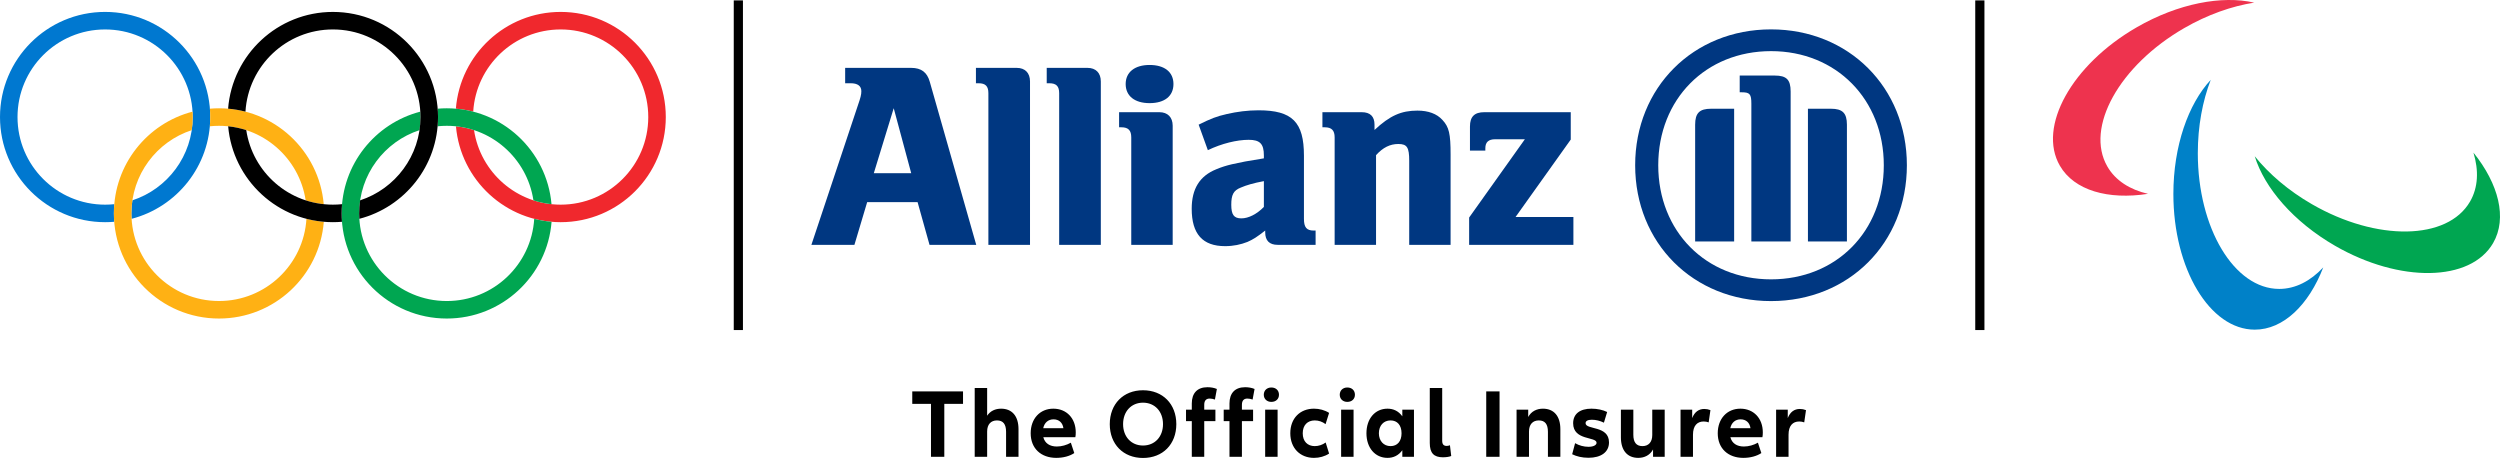
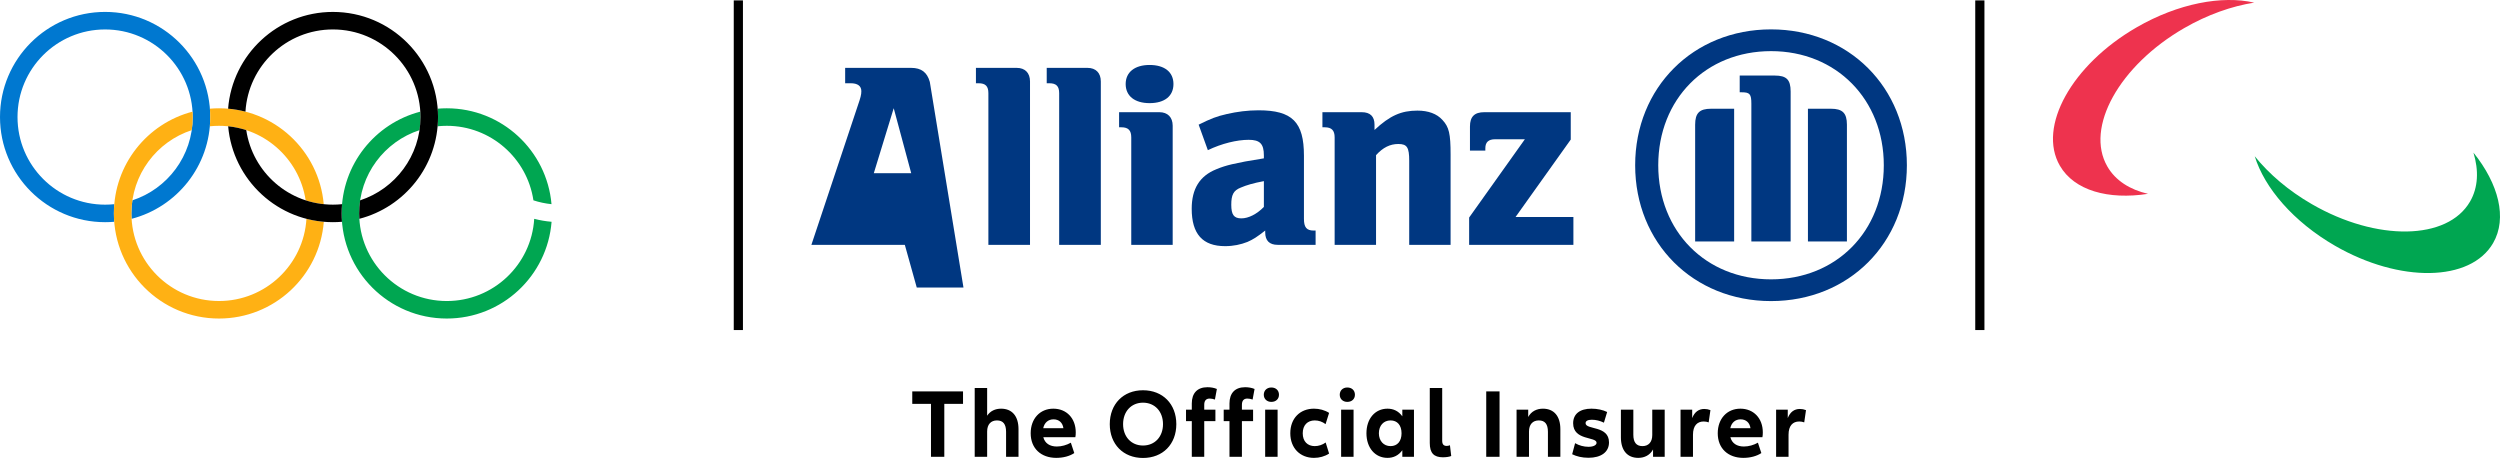
<svg xmlns="http://www.w3.org/2000/svg" version="1.1" id="Ebene_1" x="0px" y="0px" width="262.029px" height="48px" viewBox="0 0 262.029 48" style="enable-background:new 0 0 262.029 48;" xml:space="preserve">
  <style type="text/css">
	.st0{fill:#EE334E;}
	.st1{fill:#00A651;}
	.st2{fill:#0081C8;}
	.st3{fill:#003781;}
	.st4{fill:#0078D0;}
	.st5{fill:#F0282D;}
	.st6{fill:#FFB114;}
</style>
  <g>
    <g>
      <path class="st0" d="M236.266,0.276c-3.37-0.775-7.972,0.079-12.32,2.59c-6.802,3.926-10.405,10.418-8.05,14.499    c1.507,2.608,5.081,3.6,9.24,2.952c-1.902-0.438-3.413-1.395-4.262-2.867c-2.356-4.081,1.248-10.573,8.049-14.5    C231.379,1.532,233.915,0.642,236.266,0.276" />
      <path class="st1" d="M236.324,16.378c1.013,3.307,4.054,6.865,8.402,9.375c6.802,3.926,14.225,3.802,16.582-0.279    c1.506-2.609,0.577-6.2-2.063-9.478c0.572,1.865,0.499,3.652-0.352,5.124c-2.356,4.081-9.781,4.206-16.582,0.279    C239.854,19.982,237.817,18.23,236.324,16.378" />
-       <path class="st2" d="M231.712,8.367c-2.356,2.531-3.917,6.944-3.917,11.964c0,7.853,3.82,14.22,8.532,14.22    c3.01,0,5.658-2.6,7.177-6.526c-1.331,1.428-2.915,2.257-4.615,2.257c-4.713,0-8.533-6.366-8.533-14.22    C230.356,13.227,230.855,10.585,231.712,8.367" />
    </g>
    <g>
-       <path class="st3" d="M95.505,18.151h-3.919l2.086-6.81L95.505,18.151z M89.553,25.662l1.337-4.476h5.283l1.251,4.476h4.896    L97.456,8.588c-0.28-1.009-0.891-1.474-1.951-1.474h-6.923v1.612h0.582c0.723,0,1.115,0.283,1.115,0.836    c0,0.363-0.081,0.667-0.369,1.499l-4.867,14.602H89.553z" />
+       <path class="st3" d="M95.505,18.151h-3.919l2.086-6.81L95.505,18.151z M89.553,25.662h5.283l1.251,4.476h4.896    L97.456,8.588c-0.28-1.009-0.891-1.474-1.951-1.474h-6.923v1.612h0.582c0.723,0,1.115,0.283,1.115,0.836    c0,0.363-0.081,0.667-0.369,1.499l-4.867,14.602H89.553z" />
      <path class="st3" d="M107.957,25.662V8.534c0-0.891-0.523-1.42-1.388-1.42h-4.28v1.612h0.279c0.722,0,1.026,0.307,1.026,1.036    v15.9H107.957z" />
      <path class="st3" d="M115.379,25.662V8.534c0-0.891-0.53-1.42-1.391-1.42h-4.28v1.612h0.274c0.726,0,1.031,0.307,1.031,1.036v15.9    H115.379z" />
      <path class="st3" d="M122.992,8.807c0-1.243-0.92-1.998-2.502-1.998c-1.555,0-2.507,0.755-2.507,1.998    c0,1.257,0.952,2.003,2.507,2.003C122.073,10.81,122.992,10.064,122.992,8.807 M122.911,25.662V13.176    c0-0.89-0.53-1.417-1.393-1.417h-4.225v1.583h0.249c0.723,0,1.027,0.331,1.027,1.056v11.264H122.911z" />
      <path class="st3" d="M132.469,18.984v2.703c-0.726,0.751-1.612,1.201-2.36,1.201c-0.782,0-1.057-0.385-1.057-1.426    c0-1.03,0.218-1.497,0.998-1.801C130.632,19.409,131.383,19.187,132.469,18.984 M126.597,15.739    c1.449-0.695,3.035-1.085,4.283-1.085c1.171,0,1.589,0.417,1.589,1.632v0.311c-1.779,0.281-2.333,0.394-3.338,0.616    c-0.578,0.136-1.115,0.301-1.643,0.525c-1.754,0.704-2.583,2.059-2.583,4.142c0,2.642,1.139,3.919,3.501,3.919    c0.863,0,1.643-0.166,2.34-0.442c0.61-0.27,0.971-0.498,1.863-1.193v0.194c0,0.86,0.442,1.304,1.306,1.304h3.976v-1.497h-0.195    c-0.75,0-1.027-0.336-1.027-1.224v-6.622c0-3.529-1.224-4.758-4.759-4.758c-1.138,0-2.25,0.144-3.331,0.393    c-1.09,0.248-1.649,0.471-2.947,1.112L126.597,15.739z" />
      <path class="st3" d="M144.225,25.662v-9.399c0.726-0.808,1.474-1.171,2.337-1.171c0.921,0,1.14,0.363,1.14,1.762v8.809h4.337    V16.21c0-2.201-0.161-2.896-0.858-3.642c-0.584-0.643-1.474-0.975-2.619-0.975c-1.698,0-2.892,0.528-4.497,2.029v-0.556    c0-0.864-0.452-1.307-1.341-1.307h-4.119v1.583h0.25c0.722,0,1.031,0.331,1.031,1.056v11.264H144.225z" />
      <path class="st3" d="M164.911,22.743h-6.063l5.785-8.115v-2.869h-9.063c-1.029,0-1.501,0.471-1.501,1.503v2.526h1.612v-0.248    c0-0.638,0.333-0.944,1.024-0.944h3.119l-5.841,8.205v2.861h10.928V22.743z" />
      <path class="st3" d="M187.68,25.308V9.592c0-1.252-0.444-1.673-1.662-1.673h-3.677v1.754h0.22c0.84,0,1.002,0.189,1.002,1.199    v14.435H187.68z M189.493,25.308h4.086v-12.24c0-1.228-0.474-1.671-1.672-1.671h-2.414V25.308z M181.758,25.308V11.397h-2.42    c-1.197,0-1.667,0.443-1.667,1.671v12.24H181.758z M197.444,17.32c0,6.925-4.978,11.959-11.819,11.959    c-6.841,0-11.821-5.034-11.821-11.959c0-6.927,4.98-11.961,11.821-11.961C192.466,5.358,197.444,10.425,197.444,17.32     M199.863,17.32c0-8.143-6.091-14.241-14.238-14.241c-8.151,0-14.241,6.098-14.241,14.241c0,8.152,6.09,14.237,14.241,14.237    C193.772,31.557,199.863,25.472,199.863,17.32" />
    </g>
    <g>
      <path class="st4" d="M22.036,12.268c0-6.085-4.933-11.019-11.019-11.019C4.934,1.249,0,6.183,0,12.268    c0,6.085,4.934,11.019,11.017,11.019c0.321,0,0.64-0.014,0.953-0.041c-0.021-0.289-0.035-0.582-0.035-0.877    c0-0.326,0.015-0.65,0.042-0.968c-0.316,0.032-0.636,0.05-0.961,0.05c-5.069,0-9.181-4.111-9.181-9.182s4.112-9.182,9.181-9.182    c5.071,0,9.182,4.111,9.182,9.182c0,4.074-2.653,7.528-6.324,8.729c-0.069,0.447-0.104,0.905-0.104,1.372    c0,0.19,0.006,0.379,0.018,0.566C18.533,21.706,22.036,17.396,22.036,12.268" />
-       <path class="st5" d="M69.783,12.268c0,6.085-4.934,11.019-11.019,11.019c-5.759,0-10.486-4.419-10.975-10.05    c0.655,0.068,1.289,0.204,1.896,0.403c0.66,4.42,4.476,7.811,9.08,7.811c5.07,0,9.181-4.111,9.181-9.182s-4.111-9.182-9.181-9.182    c-4.88,0-8.872,3.809-9.166,8.616c-0.588-0.153-1.194-0.258-1.818-0.311c0.448-5.675,5.195-10.142,10.984-10.142    C64.848,1.249,69.783,6.183,69.783,12.268" />
      <path class="st1" d="M46.828,13.186c4.604,0,8.418,3.39,9.081,7.811c0.606,0.199,1.241,0.335,1.896,0.403    c-0.491-5.631-5.218-10.05-10.976-10.05c-0.321,0-0.64,0.014-0.953,0.041c0.024,0.289,0.035,0.582,0.035,0.877    c0,0.326-0.014,0.65-0.042,0.968C46.183,13.203,46.503,13.186,46.828,13.186 M55.992,22.935c-0.293,4.807-4.284,8.616-9.164,8.616    c-5.071,0-9.182-4.112-9.182-9.182c0-4.074,2.653-7.528,6.327-8.729c0.065-0.447,0.1-0.905,0.1-1.372    c0-0.19-0.006-0.379-0.018-0.566c-4.743,1.229-8.246,5.539-8.246,10.667c0,6.085,4.933,11.017,11.019,11.017    c5.789,0,10.536-4.465,10.984-10.14C57.19,23.193,56.58,23.088,55.992,22.935" />
      <path class="st6" d="M21.995,13.236c0.028-0.32,0.041-0.642,0.041-0.968c0-0.295-0.01-0.588-0.035-0.877    c0.315-0.027,0.632-0.041,0.953-0.041c5.761,0,10.486,4.419,10.976,10.05c-0.655-0.068-1.289-0.204-1.894-0.403    c-0.664-4.42-4.477-7.811-9.082-7.811C22.63,13.186,22.309,13.203,21.995,13.236 M33.938,23.246    c-0.447,5.675-5.193,10.14-10.984,10.14c-6.085,0-11.017-4.933-11.017-11.017c0-5.128,3.503-9.438,8.246-10.667    c0.013,0.187,0.018,0.376,0.018,0.566c0,0.466-0.036,0.925-0.101,1.372c-3.674,1.201-6.325,4.655-6.325,8.729    c0,5.07,4.11,9.181,9.18,9.181c4.881,0,8.873-3.808,9.164-8.615C32.708,23.088,33.316,23.193,33.938,23.246" />
      <path d="M34.891,1.25c-5.789,0-10.537,4.465-10.984,10.14c0.623,0.054,1.23,0.158,1.82,0.311c0.293-4.807,4.283-8.615,9.164-8.615    c5.071,0,9.181,4.111,9.181,9.181c0,4.074-2.652,7.528-6.325,8.729c-0.067,0.447-0.101,0.905-0.101,1.372    c0,0.19,0.004,0.379,0.017,0.566c4.744-1.229,8.247-5.539,8.247-10.667C45.91,6.183,40.976,1.25,34.891,1.25 M34.891,21.45    c-4.605,0-8.418-3.39-9.08-7.811c-0.607-0.198-1.242-0.335-1.897-0.403c0.491,5.631,5.218,10.05,10.976,10.05    c0.321,0,0.638-0.014,0.953-0.041c-0.023-0.289-0.035-0.582-0.035-0.877c0-0.326,0.014-0.649,0.042-0.968    C35.536,21.433,35.215,21.45,34.891,21.45" />
    </g>
    <rect x="76.906" y="0.042" width="0.963" height="34.551" />
    <rect x="207.029" y="0.042" width="0.963" height="34.551" />
  </g>
  <g>
    <path d="M188.652,42.864c-0.586,0-1.017,0.308-1.274,0.954v-0.882h-1.221v4.94h1.303v-2.312c0-0.945,0.442-1.387,1.12-1.387   c0.185,0,0.36,0.031,0.524,0.092l0.185-1.283C189.084,42.905,188.868,42.864,188.652,42.864 M182.433,43.952   c0.575,0,0.955,0.349,1.038,0.926h-2.116C181.477,44.301,181.878,43.952,182.433,43.952 M184.763,45.32   c0-1.481-0.966-2.486-2.351-2.486c-1.397,0-2.373,1.047-2.373,2.577c0,1.604,1.099,2.579,2.681,2.579   c0.719,0,1.396-0.175,1.889-0.503l-0.36-1.088c-0.432,0.247-0.964,0.401-1.468,0.401c-0.729,0-1.253-0.329-1.418-0.977h3.358   C184.753,45.678,184.763,45.514,184.763,45.32 M178.635,42.864c-0.586,0-1.017,0.308-1.274,0.954v-0.882h-1.221v4.94h1.304v-2.312   c0-0.945,0.442-1.387,1.12-1.387c0.185,0,0.36,0.031,0.524,0.092l0.185-1.283C179.067,42.905,178.851,42.864,178.635,42.864    M173.176,42.936v2.661c0,0.74-0.39,1.161-1.027,1.161s-0.957-0.39-0.957-1.192v-2.63h-1.303v2.908   c0,1.356,0.668,2.146,1.818,2.146c0.658,0,1.233-0.288,1.551-0.882v0.769h1.221v-4.94H173.176z M164.781,47.61   c0.452,0.226,1.047,0.37,1.714,0.37c1.316,0,2.147-0.595,2.147-1.612c0-1.799-2.455-1.286-2.455-2.015   c0-0.216,0.205-0.36,0.658-0.36c0.423,0,0.875,0.113,1.264,0.308l0.339-1.119c-0.432-0.216-1.026-0.349-1.644-0.349   c-1.202,0-1.92,0.545-1.92,1.53c0,1.84,2.455,1.378,2.455,2.046c0,0.236-0.318,0.421-0.844,0.421c-0.493,0-0.986-0.134-1.406-0.38   L164.781,47.61z M161.716,42.834c-0.647,0-1.223,0.277-1.542,0.872v-0.769h-1.221v4.94h1.303v-2.651   c0-0.74,0.392-1.161,1.029-1.161c0.637,0,0.955,0.38,0.955,1.192v2.62h1.303v-2.897C163.544,43.623,162.877,42.834,161.716,42.834    M155.774,47.877h1.396v-6.851h-1.396V47.877z M149.857,40.666v5.764c0,1.057,0.432,1.499,1.375,1.499   c0.36,0,0.678-0.051,0.873-0.134l-0.134-1.129c-0.092,0.041-0.216,0.072-0.339,0.072c-0.318,0-0.473-0.164-0.473-0.545v-5.527   H149.857z M145.746,46.758c-0.729,0-1.223-0.555-1.223-1.346c0-0.803,0.493-1.347,1.223-1.347c0.709,0,1.152,0.503,1.152,1.347   C146.898,46.255,146.455,46.758,145.746,46.758 M145.427,47.99c0.616,0,1.151-0.247,1.553-0.8v0.687h1.221v-4.94h-1.221v0.697   c-0.402-0.554-0.936-0.8-1.553-0.8c-1.305,0-2.208,1.047-2.208,2.579C143.22,46.933,144.122,47.99,145.427,47.99 M140.565,47.877   h1.304v-4.94h-1.304V47.877z M141.212,42.123c0.482,0,0.8-0.308,0.8-0.75c0-0.451-0.318-0.759-0.8-0.759   c-0.462,0-0.791,0.308-0.791,0.759C140.421,41.815,140.75,42.123,141.212,42.123 M137.723,47.99c0.565,0,1.13-0.154,1.582-0.452   l-0.36-1.16c-0.329,0.247-0.75,0.38-1.14,0.38c-0.76,0-1.264-0.493-1.264-1.346c0-0.854,0.503-1.347,1.264-1.347   c0.401,0,0.801,0.134,1.13,0.39l0.37-1.18c-0.452-0.288-1.017-0.442-1.582-0.442c-1.458,0-2.485,1.006-2.485,2.579   C135.238,46.964,136.265,47.99,137.723,47.99 M132.604,47.877h1.303v-4.94h-1.303V47.877z M133.251,42.123   c0.482,0,0.8-0.308,0.8-0.75c0-0.451-0.318-0.759-0.8-0.759c-0.462,0-0.791,0.308-0.791,0.759   C132.46,41.815,132.789,42.123,133.251,42.123 M130.168,42.423c0-0.443,0.205-0.649,0.575-0.649c0.175,0,0.37,0.041,0.545,0.103   l0.205-1.108c-0.277-0.123-0.637-0.185-0.986-0.185c-1.067,0-1.643,0.625-1.643,1.704v0.649h-0.606v1.201h0.606v3.74h1.303v-3.74   h1.171v-1.201h-1.171V42.423z M126.218,42.423c0-0.443,0.205-0.649,0.575-0.649c0.175,0,0.37,0.041,0.545,0.103l0.205-1.108   c-0.277-0.123-0.637-0.185-0.986-0.185c-1.068,0-1.643,0.625-1.643,1.704v0.649h-0.606v1.201h0.606v3.74h1.304v-3.74h1.171v-1.201   h-1.171V42.423z M119.799,46.696c-1.223,0-2.086-0.914-2.086-2.241c0-1.336,0.863-2.25,2.086-2.25c1.234,0,2.097,0.914,2.097,2.25   C121.896,45.782,121.033,46.696,119.799,46.696 M119.799,48c2.077,0,3.493-1.437,3.493-3.544c0-2.106-1.417-3.553-3.493-3.553   c-2.065,0-3.482,1.447-3.482,3.553C116.317,46.563,117.734,48,119.799,48 M110.42,43.952c0.575,0,0.955,0.349,1.038,0.926h-2.116   C109.465,44.301,109.865,43.952,110.42,43.952 M112.751,45.32c0-1.481-0.964-2.486-2.351-2.486c-1.397,0-2.373,1.047-2.373,2.577   c0,1.604,1.099,2.579,2.681,2.579c0.719,0,1.397-0.175,1.889-0.503l-0.36-1.088c-0.43,0.247-0.964,0.401-1.468,0.401   c-0.729,0-1.253-0.329-1.418-0.977h3.358C112.741,45.678,112.751,45.514,112.751,45.32 M104.924,42.834   c-0.596,0-1.131,0.236-1.46,0.738v-2.906h-1.304v7.211h1.304v-2.651c0-0.74,0.39-1.161,1.029-1.161c0.637,0,0.955,0.38,0.955,1.192   v2.62h1.303v-2.897C106.751,43.623,106.085,42.834,104.924,42.834 M100.937,41.025h-5.321v1.304h1.962v5.548h1.396v-5.548h1.962   V41.025z" />
  </g>
</svg>